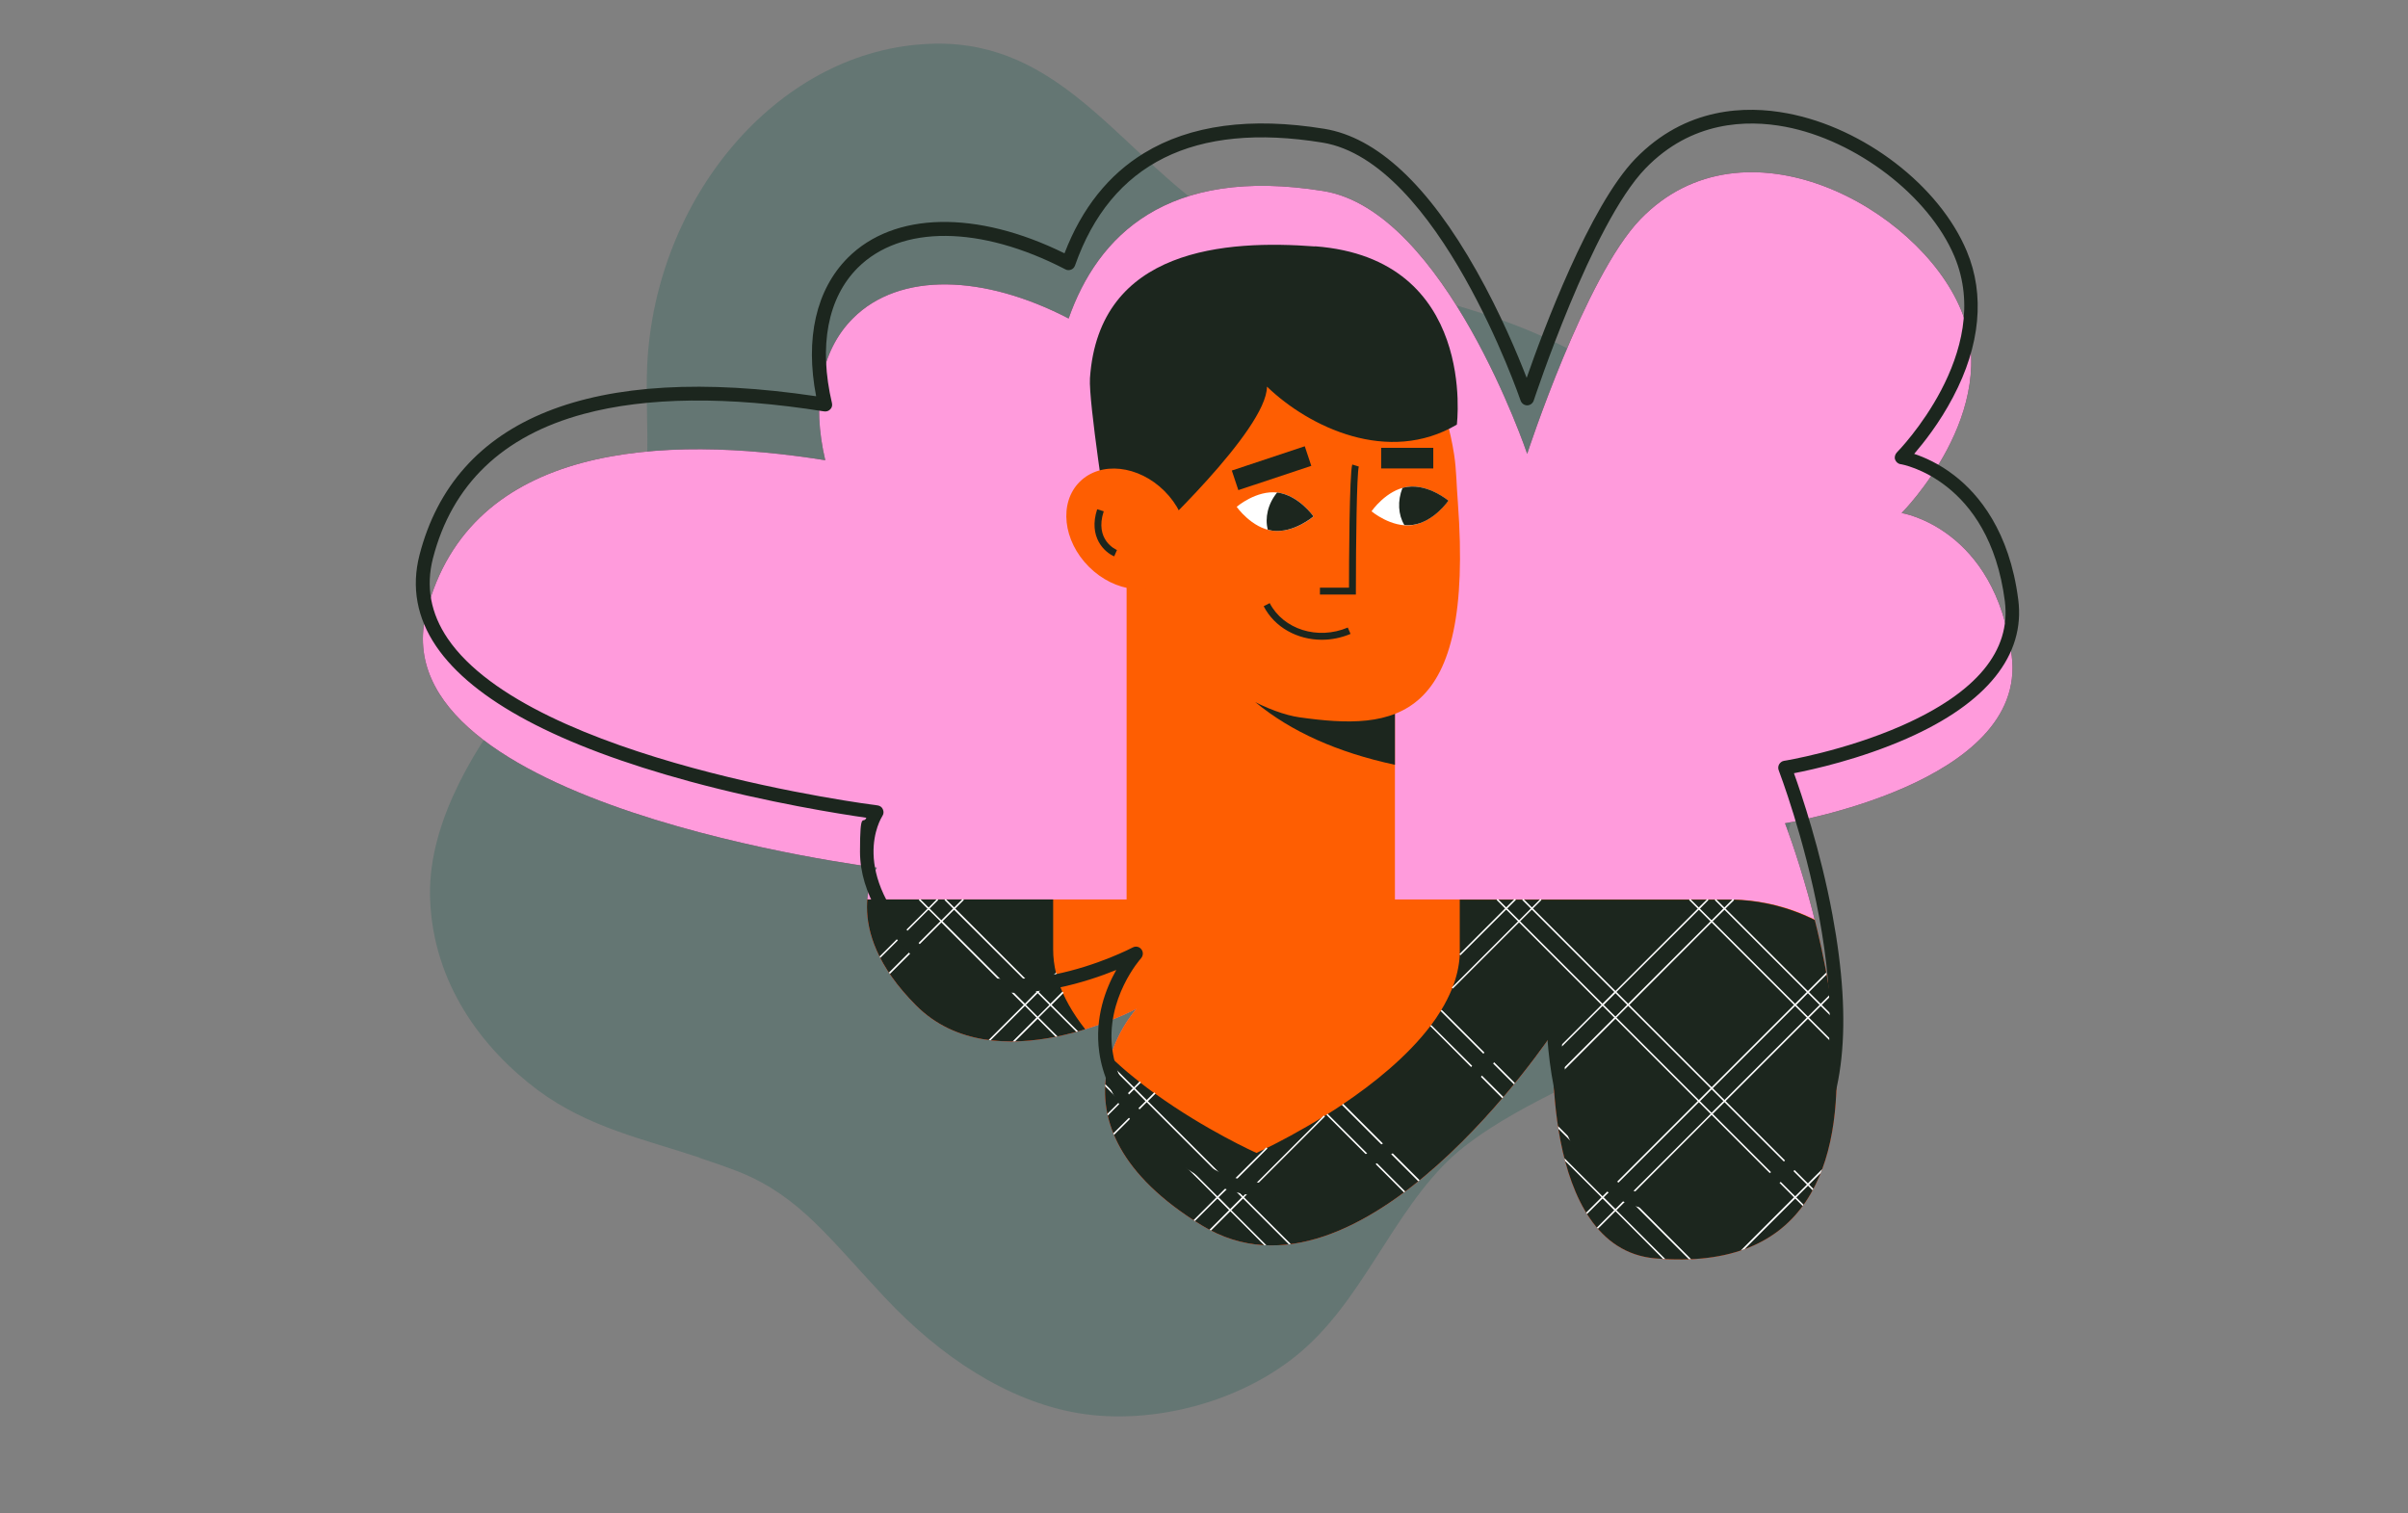
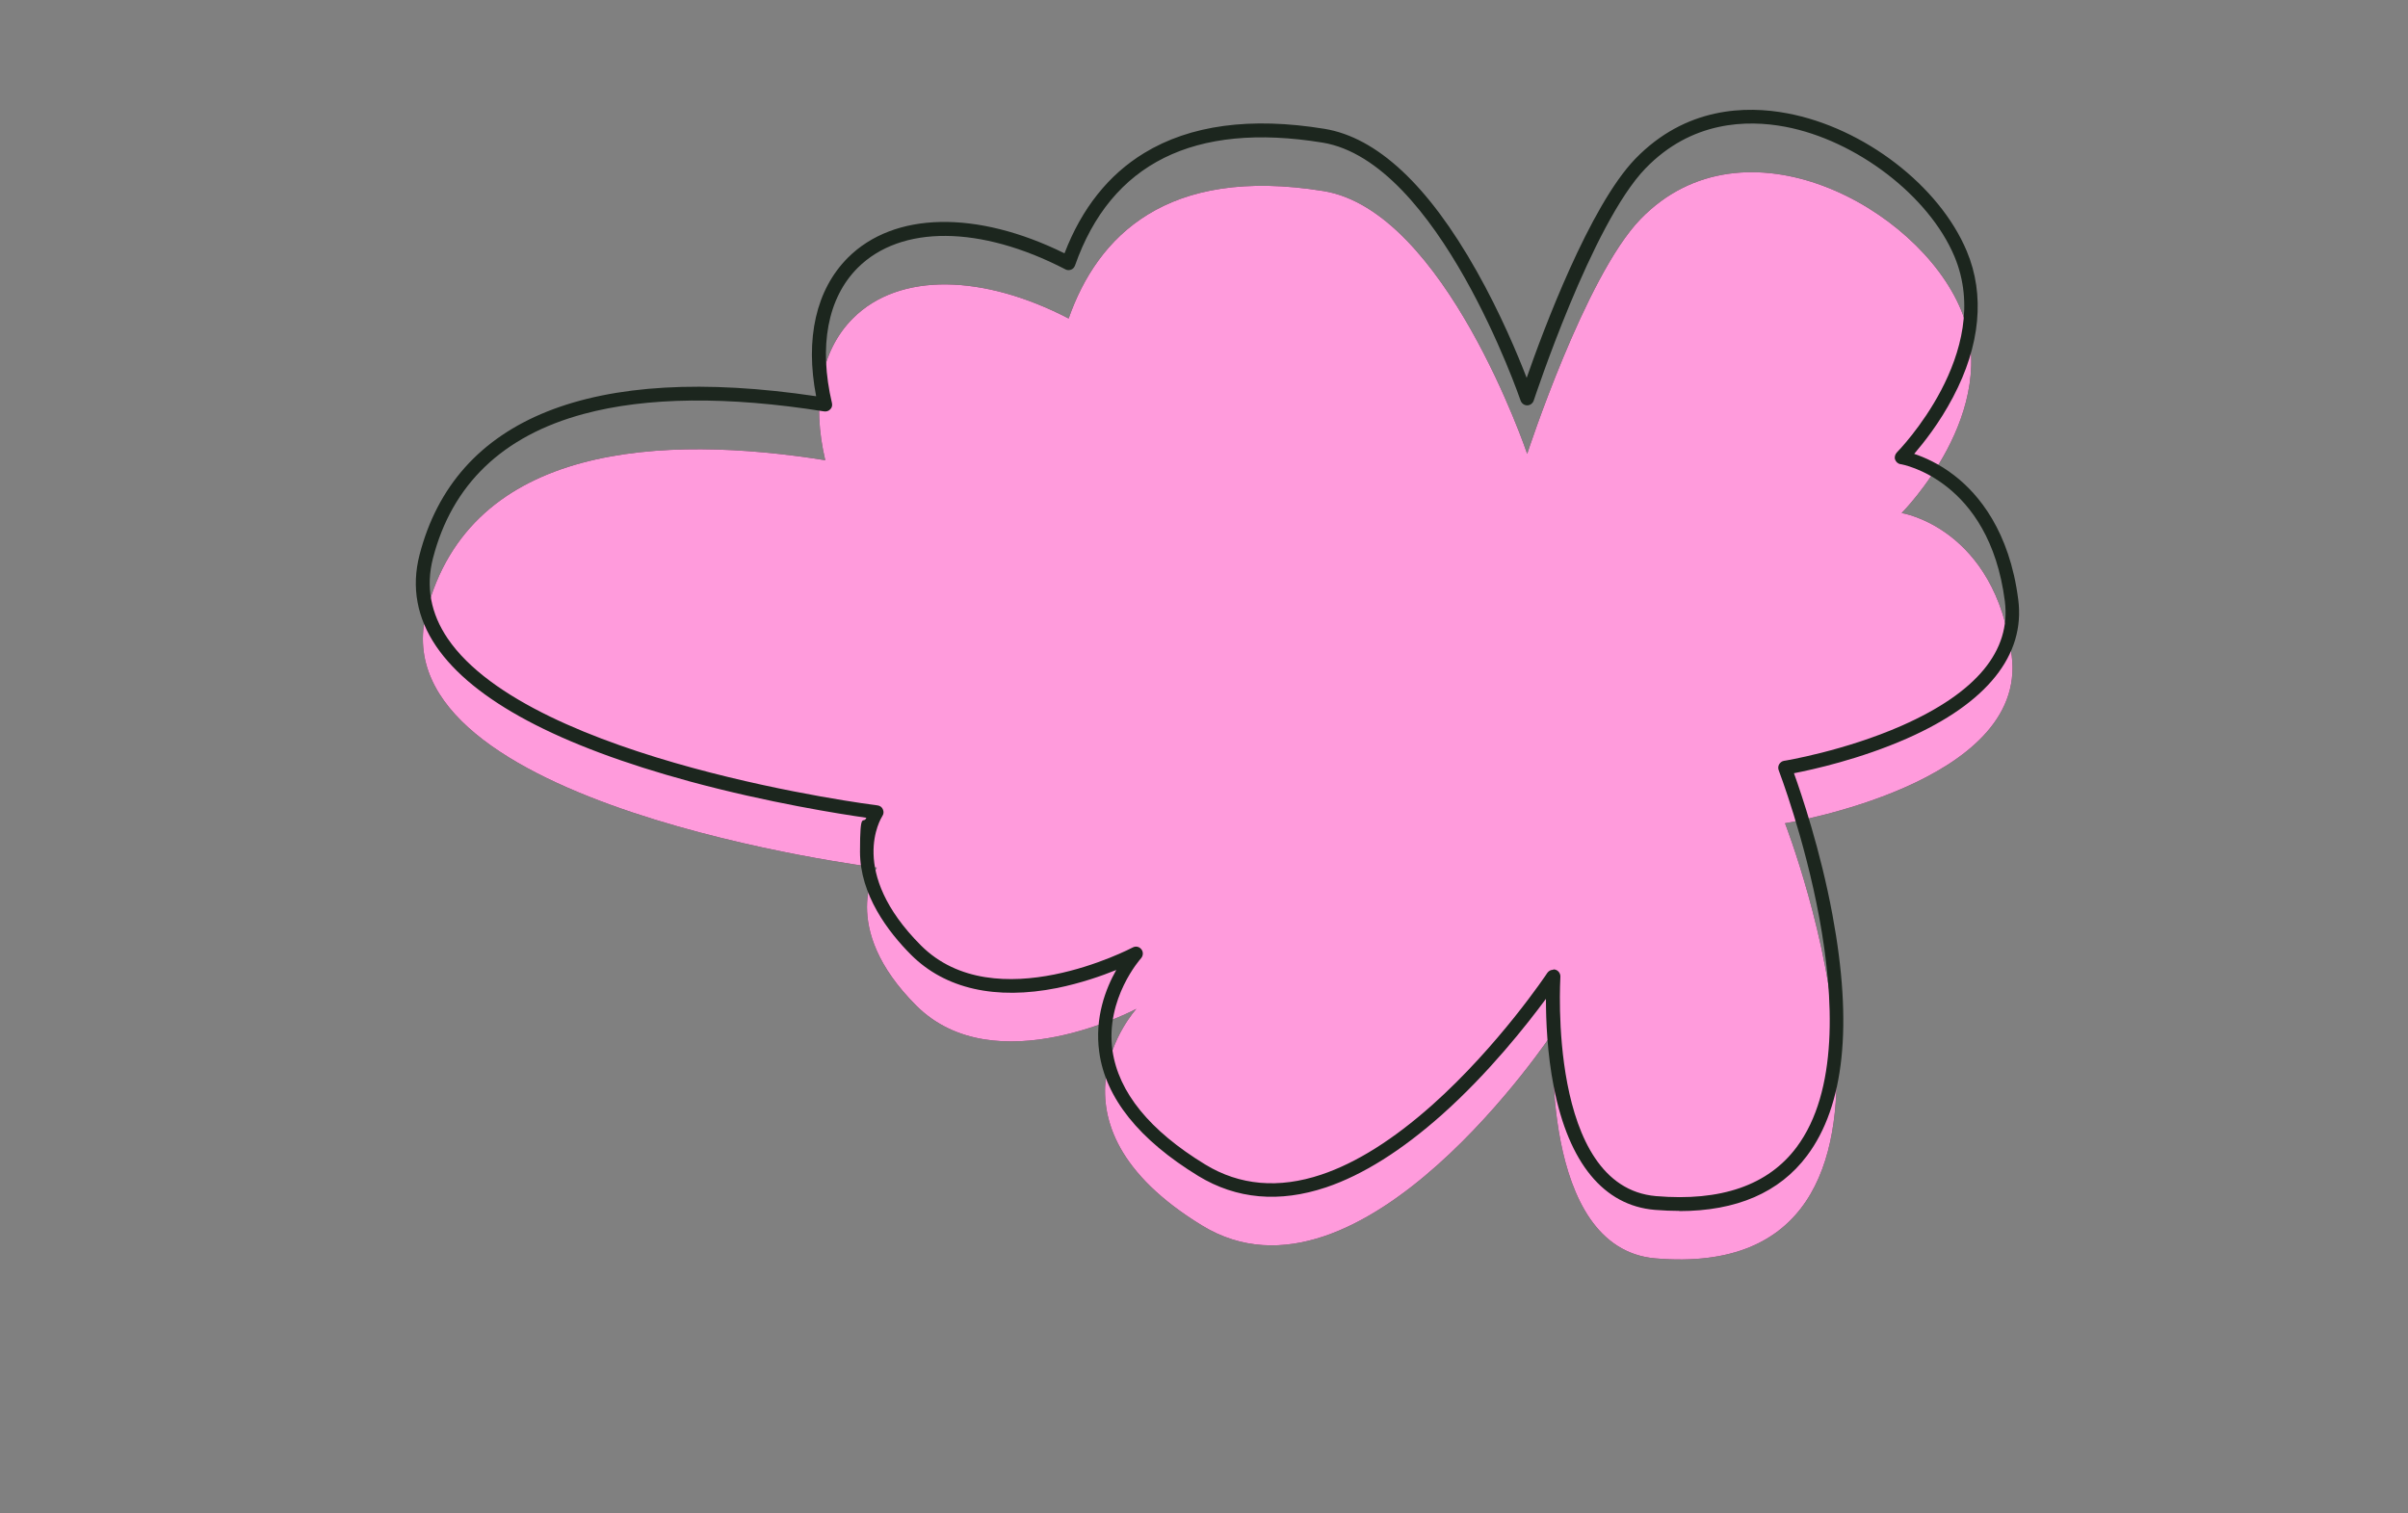
<svg xmlns="http://www.w3.org/2000/svg" id="Layer_1" version="1.1" viewBox="0 0 1400 880">
  <rect x="0" y="0" width="1400" height="880" fill="#808080" stroke="none" />
  <defs>
    <style>
      .st0 {
        fill: #486d66;
        opacity: .5;
      }

      .st1 {
        fill: #ff9bdc;
      }

      .st2 {
        fill: #fff;
      }

      .st3 {
        fill: #1c261e;
      }

      .st4 {
        fill: #fe5e02;
      }

      .st5 {
        clip-path: url(#clippath);
      }
    </style>
    <clipPath id="clippath">
-       <path class="st1" d="M1169.6,381.4c-9.5-74.5-64-83.1-64-83.1,0,0,59.2-59.2,34.4-118.4-24.8-59.2-126-114.6-186.2-52.5-32.2,33.2-65.9,136.5-65.9,136.5,0,0-47.7-141.3-118.4-152.8-91.3-14.8-131.4,26.3-148.2,74.1-49.1-25.5-98.2-27.3-125.4-.1-19.2,19.2-23.9,49.2-16.1,82.5-93.6-14.9-206.4-10.4-231.9,88.4-29,112.6,261.9,148.5,261.9,148.5,0,0-22.9,34.4,22.9,80.2,45.8,45.8,128,1.9,128,1.9,0,0-60.2,65.9,38.2,126,92.4,56.5,204.3-112.7,204.3-112.7,0,0-8.7,126,59.2,131.8,179.5,15.3,75.4-253,75.4-253,0,0,141.3-22.9,131.8-97.4Z" />
-     </clipPath>
+       </clipPath>
  </defs>
-   <path class="st0" d="M406.6,673.2c7.8,2.6,16,5.4,24.1,8.6,34.3,14.2,51,37.7,83.6,72.5,32.6,34.8,71.6,60.3,112.1,67.3,43.2,7.5,98.6-6.3,134-39.2,35.9-33.2,53.5-86.3,90.8-115.6,37.3-29,81.2-41.1,118.1-70.2,65.5-51.8,92.5-151.6,72.6-232.4-19.8-80.6-79.8-141-150.2-170.8-63.2-27-136.2-31.7-191.9-72.6-53.8-39.4-88.4-100.4-163.1-95.1-85.8,5.6-155.6,89.8-160.4,186.3-1.8,39,6.1,72.2-13.9,109.6-17.4,32.2-44,57.3-65.4,86.1-24.2,32.2-48.8,74.1-46.9,115.8,2,48.3,29.8,85.8,62.6,110.4,29.4,21.8,62,28.5,93.9,39.2h0v.3s0-.3,0-.3h0Z" />
+   <path class="st0" d="M406.6,673.2h0v.3s0-.3,0-.3h0Z" />
  <g>
    <path class="st3" d="M1169.6,381.4c-9.5-74.5-64-83.1-64-83.1,0,0,59.2-59.2,34.4-118.4-24.8-59.2-126-114.6-186.2-52.5-32.2,33.2-65.9,136.5-65.9,136.5,0,0-47.7-141.3-118.4-152.8-91.3-14.8-131.4,26.3-148.2,74.1-49.1-25.5-98.2-27.3-125.4-.1-19.2,19.2-23.9,49.2-16.1,82.5-93.6-14.9-206.4-10.4-231.9,88.4-29,112.6,261.9,148.5,261.9,148.5,0,0-22.9,34.4,22.9,80.2,45.8,45.8,128,1.9,128,1.9,0,0-60.2,65.9,38.2,126,92.4,56.5,204.3-112.7,204.3-112.7,0,0-8.7,126,59.2,131.8,179.5,15.3,75.4-253,75.4-253,0,0,141.3-22.9,131.8-97.4Z" />
    <g>
      <path class="st1" d="M1169.6,381.4c-9.5-74.5-64-83.1-64-83.1,0,0,59.2-59.2,34.4-118.4-24.8-59.2-126-114.6-186.2-52.5-32.2,33.2-65.9,136.5-65.9,136.5,0,0-47.7-141.3-118.4-152.8-91.3-14.8-131.4,26.3-148.2,74.1-49.1-25.5-98.2-27.3-125.4-.1-19.2,19.2-23.9,49.2-16.1,82.5-93.6-14.9-206.4-10.4-231.9,88.4-29,112.6,261.9,148.5,261.9,148.5,0,0-22.9,34.4,22.9,80.2,45.8,45.8,128,1.9,128,1.9,0,0-60.2,65.9,38.2,126,92.4,56.5,204.3-112.7,204.3-112.7,0,0-8.7,126,59.2,131.8,179.5,15.3,75.4-253,75.4-253,0,0,141.3-22.9,131.8-97.4Z" />
      <g class="st5">
        <g>
          <g id="character">
            <rect class="st4" x="655" y="330.6" width="156" height="215.8" />
            <path class="st3" d="M811,346.9v97.8c-33.4-7.2-60.4-19.3-81-36.3l81-61.5Z" />
            <path class="st4" d="M847.6,292.2c9.5,128.5-36.6,132.7-92.1,124.9-33.3-4.7-107-53.3-107-124.9s9.6-136.9,107-129.6c43.9,3.3,80.9,43.5,89.9,101.6,1.4,9,1.4,18.4,2.2,28Z" />
            <path class="st4" d="M612.5,523h-151.5c-62.2,0-112.6,50.4-112.6,112.6v182h769.2v-182c0-62.2-50.4-112.6-112.6-112.6h-392.5Z" />
            <path class="st3" d="M1117.5,635.6v182H348.3v-182c0-4.6.3-9.2.8-13.7.8-6.5,2.1-12.7,3.9-18.8,2.8-9.3,6.7-18,11.6-26.1,1.9-3.1,3.8-6,6-8.9,14.1-18.8,33.9-33.1,56.9-40.2.3,0,.5-.2.8-.2,3.6-1.1,7.3-2,11.1-2.7,2.5-.5,5.1-.9,7.7-1.2,4.5-.5,9-.8,13.7-.8h151.5v29.1c0,4.7.6,9.3,1.7,13.9.9,3.7,2.2,7.4,3.8,11.1,8.6,19.6,26.2,37.5,44.9,52.2,2.8,2.2,5.6,4.3,8.5,6.4,0,0,.1,0,.2.1,29.6,21.4,59.1,34.6,59.1,34.6,0,0,2.1-1,5.9-2.8,6.9-3.4,19.3-9.8,33.5-18.6.5-.3,1-.6,1.5-.9,3-1.8,6-3.8,9-5.8,18.3-12.3,37.8-28,51.3-45.8,2.2-2.9,4.2-5.8,6-8.8,2.6-4.2,4.8-8.6,6.6-13,2.5-6.3,4-12.7,4.4-19.3,0-1.1,0-2.1,0-3.2v-29.1h156c1,0,2,0,2.9,0,26.7.7,51.2,10.7,70.2,26.9,2.7,2.3,5.2,4.7,7.7,7.2,17,17.5,28.3,40.4,31.1,65.9.5,4.1.7,8.3.7,12.5Z" />
            <g>
              <g>
-                 <polygon class="st2" points="923 817.6 931.7 808.9 932.4 808.2 939.2 801.4 939.8 800.8 987.7 752.9 988.4 752.2 995.1 745.4 995.8 744.8 1043.7 696.9 1044.4 696.2 1051.1 689.5 1051.8 688.8 1099.7 640.9 1100.3 640.3 1107.1 633.5 1107.8 632.8 1117.2 623.4 1116.5 622.8 1107.1 632.2 1106.4 632.8 1099.7 639.6 1099.3 639.9 1099 640.3 1051.1 688.1 1050.8 688.5 1050.5 688.8 1043.7 695.6 1043.4 695.9 1043 696.2 995.1 744.1 994.8 744.4 994.5 744.8 987.7 751.6 987.4 751.9 987 752.2 939.2 800.1 938.8 800.4 938.5 800.8 931.7 807.5 931.1 808.2 922 817.2 922.4 817.6 923 817.6" />
                <polygon class="st2" points="1078.3 550.3 1051.8 576.8 1051.5 577.2 1051.1 577.5 1044.4 584.3 1044 584.6 1043.7 584.9 995.8 632.8 995.5 633.1 995.1 633.5 988.4 640.3 988 640.6 987.7 640.9 939.8 688.8 939.5 689.1 939.2 689.5 932.4 696.2 932.1 696.6 931.7 696.9 883.8 744.8 883.2 745.4 876.4 752.2 876.1 752.5 875.7 752.9 827.9 800.8 827.5 801.1 827.2 801.4 819.8 808.9 811.1 817.6 810.4 817.6 810.1 817.2 819.1 808.2 826.5 800.8 827.2 800.1 875.1 752.2 875.7 751.6 882.5 744.8 883.2 744.1 931.1 696.2 931.7 695.6 938.5 688.8 939.2 688.1 987 640.3 994.5 632.8 995.1 632.2 1043 584.3 1043.7 583.6 1050.5 576.8 1077.7 549.6 1078.3 550.3" />
                <polygon class="st2" points="699.1 817.6 707.8 808.9 708.5 808.2 715.2 801.4 715.9 800.8 763.8 752.9 764.5 752.2 771.2 745.4 771.9 744.8 819.8 696.9 820.4 696.2 827.2 689.5 827.9 688.8 875.8 640.9 876.4 640.3 883.2 633.5 883.8 632.8 931.7 584.9 932.4 584.3 939.2 577.5 939.8 576.8 987.7 529 988.4 528.3 993.3 523.3 992.7 522.7 987.7 527.6 987.1 528.3 939.2 576.2 938.5 576.8 931.7 583.6 931.1 584.3 883.2 632.2 882.5 632.8 875.8 639.6 875.1 640.3 827.2 688.1 826.5 688.8 819.8 695.6 819.1 696.2 771.2 744.1 770.6 744.8 763.8 751.6 763.1 752.2 715.2 800.1 714.6 800.8 707.8 807.5 707.2 808.2 698.1 817.2 698.4 817.6 699.1 817.6" />
                <polygon class="st2" points="736.9 667.8 715.9 688.8 715.6 689.1 715.3 689.5 708.5 696.2 708.1 696.6 707.8 696.9 659.9 744.8 659.3 745.4 652.5 752.2 652.2 752.5 651.8 752.9 604 800.8 603.3 801.4 596.5 808.2 595.9 808.9 587.1 817.6 586.5 817.6 586.2 817.2 595.2 808.2 595.9 807.5 602.6 800.8 603.3 800.1 651.2 752.2 651.8 751.6 658.6 744.8 707.8 695.6 714.6 688.8 715.2 688.1 736.2 667.2 736.9 667.8" />
                <rect class="st2" x="842.2" y="538.6" width="45.6" height=".9" transform="translate(-127.9 769.5) rotate(-45)" />
                <polygon class="st2" points="1035 817.6 1043.7 808.9 1044.4 808.2 1051.1 801.4 1051.8 800.8 1099.7 752.9 1100.3 752.2 1107.1 745.4 1107.8 744.8 1117.8 734.7 1117.2 734 1107.1 744.1 1106.4 744.8 1099.7 751.6 1099.3 751.9 1099 752.2 1051.1 800.1 1050.8 800.4 1050.5 800.8 1043.7 807.5 1043 808.2 1034 817.2 1034.3 817.6 1035 817.6" />
                <polygon class="st2" points="475.2 817.6 483.9 808.9 484.6 808.2 491.3 801.4 491.7 801.1 492 800.8 539.9 752.9 540.2 752.5 540.5 752.2 547.3 745.4 548 744.8 595.9 696.9 596.2 696.6 596.5 696.2 603.3 689.5 603.6 689.1 604 688.8 651.8 640.9 652.2 640.6 652.5 640.3 659.3 633.5 659.9 632.8 663.3 629.5 662.6 628.8 659.3 632.2 658.6 632.8 651.8 639.6 651.2 640.3 603.3 688.1 602.6 688.8 595.9 695.6 595.2 696.2 547.3 744.1 546.6 744.8 539.9 751.5 539.2 752.2 491.3 800.1 490.7 800.8 483.9 807.5 483.2 808.2 474.2 817.2 474.5 817.6 475.2 817.6" />
                <polygon class="st2" points="363.2 817.6 371.9 808.9 372.6 808.2 379.4 801.4 379.7 801.1 380 800.8 427.9 752.9 428.3 752.5 428.6 752.2 435.4 745.4 435.7 745.1 436 744.8 483.9 696.9 484.2 696.6 484.6 696.2 491.3 689.5 492 688.8 539.9 640.9 540.2 640.6 540.5 640.3 547.3 633.5 547.6 633.2 548 632.8 595.9 584.9 596.2 584.6 596.5 584.3 603.3 577.5 603.9 576.8 614.5 566.2 613.9 565.6 603.3 576.2 602.6 576.8 595.9 583.6 595.2 584.3 547.3 632.2 546.6 632.8 539.9 639.6 539.2 640.3 491.3 688.1 490.7 688.8 483.9 695.6 483.2 696.2 435.4 744.1 434.7 744.8 427.9 751.5 427.3 752.2 379.4 800.1 378.7 800.7 371.9 807.5 371.3 808.2 362.2 817.2 362.6 817.6 363.2 817.6" />
                <polygon class="st2" points="348.7 720.2 348 719.5 371.6 695.9 379.1 688.5 491 576.5 539.6 528 544.8 522.7 545.5 523.3 540.2 528.6 484.2 584.6 379.7 689.1 372.3 696.6 348.7 720.2" />
                <rect class="st2" x="337.5" y="565" width="106.6" height=".9" transform="translate(-285.4 441.9) rotate(-45)" />
                <polygon class="st2" points="493.6 817.2 493.3 817.6 492.6 817.6 491.3 816.3 490.7 815.6 483.9 808.9 483.2 808.2 435.4 760.3 434.7 759.6 427.9 752.9 427.3 752.2 379.4 704.3 378.7 703.7 372 696.9 371.3 696.2 348.3 673.3 348.3 672.6 348.7 672.3 372 695.6 372.6 696.2 379.4 703 380 703.7 427.9 751.5 428.6 752.2 483.9 807.5 484.6 808.2 491.3 815 492 815.6 493.6 817.2" />
-                 <polygon class="st2" points="605.6 817.2 605.2 817.6 604.6 817.6 603.3 816.3 602.6 815.6 595.9 808.9 595.2 808.2 547.3 760.3 546.7 759.6 539.9 752.9 539.2 752.2 483.2 696.2 435.4 648.3 434.7 647.7 427.9 640.9 427.3 640.3 379.4 592.4 378.7 591.7 371.9 584.9 371.3 584.3 364.4 577.4 365.1 576.7 379.7 591.4 380 591.7 427.9 639.6 435.7 647.4 436 647.7 483.9 695.6 484.2 695.9 484.6 696.2 491.3 703 491.7 703.3 492 703.7 539.9 751.5 540.2 751.9 540.5 752.2 547.3 759 547.6 759.3 548 759.6 595.9 807.5 596.2 807.9 596.5 808.2 603.3 815 604 815.6 605.6 817.2" />
                <polygon class="st2" points="717.5 817.2 717.2 817.6 716.5 817.6 715.3 816.3 714.6 815.6 707.8 808.9 707.2 808.2 595.9 696.9 595.2 696.2 547.3 648.4 546.7 647.7 491.3 592.4 490.7 591.7 483.9 584.9 483.2 584.3 427.3 528.3 428 527.7 483.9 583.6 484.6 584.3 491.3 591.1 492 591.7 547.3 647 548 647.7 595.9 695.6 596.5 696.2 707.8 807.5 708.5 808.2 715.3 815 715.9 815.6 717.5 817.2" />
-                 <polygon class="st2" points="829.5 817.2 829.1 817.6 828.5 817.6 827.2 816.3 826.5 815.6 819.8 808.9 771.2 760.3 770.6 759.7 763.8 752.9 763.1 752.2 715.3 704.3 714.6 703.7 707.8 696.9 707.2 696.2 659.3 648.4 658.6 647.7 651.8 640.9 651.2 640.3 603.3 592.4 602.6 591.7 595.9 584.9 595.2 584.3 547.3 536.4 546.7 535.7 539.9 529 539.2 528.3 534.2 523.3 534.9 522.7 540.5 528.3 547.3 535.1 548 535.7 595.9 583.6 596.5 584.3 603.3 591.1 603.9 591.7 651.8 639.6 652.5 640.3 659.3 647 659.9 647.7 707.8 695.6 708.5 696.2 715.2 703 715.9 703.7 763.8 751.6 764.5 752.2 771.2 759 771.9 759.7 827.2 815 827.9 815.6 829.5 817.2" />
                <polygon class="st2" points="348.3 785.2 371.3 808.2 371.9 808.9 378.7 815.6 379.4 816.3 380.7 817.6 381.3 817.6 381.6 817.2 380 815.6 379.4 815 372.6 808.2 371.9 807.5 348.7 784.2 348.3 784.6 348.3 785.2" />
                <polygon class="st2" points="941.4 817.2 941.1 817.6 940.4 817.6 939.2 816.3 938.5 815.6 931.7 808.9 931.1 808.2 819.1 696.2 771.2 648.3 771.8 647.6 819.8 695.6 820.4 696.2 827.2 703 827.9 703.7 875.7 751.6 876.4 752.2 883.2 759 883.8 759.6 931.7 807.5 932.4 808.2 939.2 815 939.8 815.6 941.4 817.2" />
                <polygon class="st2" points="1053.1 817.6 1053.4 817.2 1051.8 815.6 1051.1 815 1044.4 808.2 1043.7 807.5 995.8 759.6 995.1 759 988.4 752.2 987.7 751.6 939.8 703.7 939.2 703 932.4 696.2 931.7 695.6 883.8 647.7 883.2 647 876.4 640.3 875.8 639.6 832.1 596 831.5 596.6 875.1 640.3 875.8 640.9 882.5 647.7 883.2 648.4 931.1 696.2 931.7 696.9 938.5 703.7 939.2 704.3 987 752.2 987.7 752.9 994.5 759.6 995.1 760.3 1043 808.2 1043.7 808.9 1050.5 815.6 1051.1 816.3 1052.4 817.6 1053.1 817.6" />
                <rect class="st2" x="993.5" y="471.8" width=".9" height="349.4" transform="translate(-166 892.2) rotate(-45)" />
                <rect class="st2" x="1049.5" y="495" width=".9" height="191.1" transform="translate(-110.1 915.4) rotate(-45)" />
              </g>
              <g>
                <polygon class="st2" points="937.9 817.6 939.2 816.3 939.8 815.6 946.6 808.9 946.9 808.5 947.3 808.2 995.1 760.3 995.5 760 995.8 759.6 1002.6 752.9 1002.9 752.5 1003.2 752.2 1051.1 704.3 1051.5 704 1051.8 703.7 1058.6 696.9 1058.9 696.6 1059.2 696.2 1107.1 648.3 1107.4 648 1107.8 647.7 1114.5 640.9 1114.9 640.6 1115.2 640.3 1117.8 637.6 1117.2 636.9 1114.5 639.6 1113.9 640.3 1107.1 647 1106.4 647.7 1058.6 695.6 1057.9 696.2 1051.1 703 1050.5 703.7 1002.6 751.6 1001.9 752.2 995.1 759 994.5 759.6 946.6 807.5 945.9 808.2 939.2 815 938.5 815.6 936.9 817.2 937.2 817.6 937.9 817.6" />
                <polygon class="st2" points="825.9 817.6 827.2 816.3 827.9 815.6 834.6 808.9 835 808.5 835.3 808.2 883.2 760.3 883.5 760 883.8 759.6 890.6 752.9 891 752.5 891.3 752.2 939.2 704.3 939.5 704 939.8 703.7 946.6 696.9 946.9 696.6 947.3 696.2 995.1 648.3 995.5 648 995.8 647.7 1002.6 640.9 1002.9 640.6 1003.2 640.3 1051.1 592.4 1051.5 592 1051.8 591.7 1058.6 584.9 1058.9 584.6 1059.2 584.3 1086 557.5 1085.3 556.8 1058.6 583.6 1058.2 583.9 1057.9 584.3 1051.1 591.1 1050.8 591.4 1050.5 591.7 1002.6 639.6 1002.3 639.9 1001.9 640.3 995.1 647 994.8 647.4 994.5 647.7 946.6 695.6 946.3 695.9 945.9 696.2 939.2 703 938.8 703.3 938.5 703.7 890.6 751.6 890.3 751.9 890 752.2 883.2 759 882.9 759.3 882.5 759.6 834.6 807.5 834.3 807.9 834 808.2 827.2 815 826.9 815.3 826.5 815.6 824.9 817.2 825.3 817.6 825.9 817.6" />
                <polygon class="st2" points="714 817.6 715.3 816.3 715.9 815.6 722.7 808.9 723.3 808.2 771.2 760.3 771.9 759.7 778.7 752.9 779.3 752.2 827.2 704.3 827.9 703.7 834.6 696.9 835.3 696.2 883.2 648.4 883.8 647.7 890.6 640.9 891.3 640.3 939.2 592.4 939.8 591.7 946.6 584.9 947.3 584.3 995.1 536.4 995.8 535.7 1002.6 529 1003.2 528.3 1008.2 523.4 1007.5 522.7 1002.6 527.6 1001.9 528.3 995.1 535.1 994.5 535.7 946.6 583.6 945.9 584.3 939.2 591.1 938.5 591.7 890.6 639.6 890 640.3 883.2 647 882.5 647.7 834.6 695.6 834 696.2 827.2 703 826.5 703.7 778.7 751.6 778 752.2 771.2 759 770.6 759.7 722.7 807.5 722 808.2 715.3 815 714.6 815.6 713 817.2 713.3 817.6 714 817.6" />
-                 <polygon class="st2" points="844.7 574.8 844.1 574.2 882.9 535.4 895.6 522.7 896.2 523.3 844.7 574.8" />
                <polygon class="st2" points="770.3 649.2 723.3 696.2 723 696.6 722.7 696.9 715.9 703.7 715.3 704.3 667.4 752.2 666.7 752.9 659.9 759.6 659.6 760 659.3 760.3 611.4 808.2 602 817.6 601.4 817.6 601 817.2 602.6 815.6 603.3 815 610.1 808.2 610.7 807.5 659.3 759 666 752.2 666.7 751.6 722 696.2 722.7 695.6 769.7 648.6 770.3 649.2" />
                <polygon class="st2" points="1049.8 817.6 1051.1 816.3 1051.8 815.6 1058.6 808.8 1058.9 808.5 1059.2 808.2 1107.1 760.3 1107.4 760 1107.8 759.6 1114.5 752.9 1114.9 752.5 1115.2 752.2 1117.8 749.6 1117.2 748.9 1114.5 751.6 1113.9 752.2 1107.1 759 1106.4 759.6 1058.6 807.5 1057.9 808.2 1051.1 815 1050.5 815.6 1048.9 817.2 1049.2 817.6 1049.8 817.6" />
                <polygon class="st2" points="671.8 635.9 667.4 640.3 666.7 640.9 659.9 647.7 610.7 696.9 604 703.7 603.3 704.3 555.4 752.2 554.7 752.9 548 759.6 547.3 760.3 499.4 808.2 498.8 808.8 491.3 816.3 490.1 817.6 489.4 817.6 489.1 817.2 490.7 815.6 491 815.3 491.3 815 498.1 808.2 498.4 807.9 610.7 695.6 658.6 647.7 658.9 647.4 659.3 647 666 640.3 666.7 639.6 671.1 635.2 671.8 635.9" />
                <polygon class="st2" points="618.4 577.3 611.4 584.3 610.7 584.9 603.9 591.7 603.3 592.4 554.7 640.9 548 647.7 547.3 648.4 499.4 696.2 498.8 696.9 492 703.7 491.3 704.3 443.5 752.2 442.8 752.9 435.4 760.3 387.5 808.2 386.8 808.8 380 815.6 379.4 816.3 378.1 817.6 377.4 817.6 377.1 817.2 378.7 815.6 379.1 815.3 379.4 815 386.2 808.2 386.5 807.9 386.8 807.5 434.7 759.6 435 759.3 435.4 759 442.1 752.2 442.5 751.9 442.8 751.5 490.7 703.7 491.3 703 498.1 696.2 498.8 695.6 547.3 647 554.1 640.3 554.4 639.9 554.7 639.6 602.6 591.7 603 591.4 603.3 591.1 610.1 584.3 610.7 583.6 617.7 576.6 618.4 577.3" />
                <polygon class="st2" points="348.7 735 348 734.4 379.1 703.3 386.5 695.9 442.5 639.9 491 591.4 498.4 583.9 547 535.4 559.7 522.7 560.4 523.3 348.7 735" />
                <polygon class="st2" points="349.5 622.3 348.8 621.6 435 535.4 446.9 523.5 447.6 524.2 435.7 536.1 349.5 622.3" />
                <polygon class="st2" points="508.5 817.2 508.1 817.6 507.5 817.6 498.8 808.8 498.1 808.2 491.3 801.4 490.7 800.8 442.8 752.9 442.1 752.2 435.4 745.4 434.7 744.8 386.8 696.9 386.2 696.2 379.4 689.5 378.7 688.8 348.3 658.4 348.3 657.7 348.7 657.4 379.4 688.1 380 688.8 386.8 695.6 387.5 696.2 435.4 744.1 436 744.8 442.8 751.5 443.5 752.2 491.3 800.1 492 800.8 498.8 807.5 499.4 808.2 508.5 817.2" />
                <polygon class="st2" points="620.4 817.2 620.1 817.6 619.4 817.6 610.7 808.9 610.1 808.2 603.3 801.4 602.6 800.8 554.7 752.9 554.1 752.2 547.3 745.4 546.6 744.8 498.8 696.9 498.1 696.2 491.3 689.5 490.7 688.8 442.8 640.9 442.1 640.3 434.7 632.8 386.8 584.9 386.2 584.3 379.4 577.5 378.7 576.8 370.4 568.5 371.1 567.9 379.4 576.2 380 576.8 386.8 583.6 387.1 583.9 387.5 584.3 435.4 632.2 436 632.8 442.8 639.6 443.1 639.9 443.4 640.3 492 688.8 498.8 695.6 499.1 695.9 499.4 696.2 547.3 744.1 547.6 744.4 548 744.8 554.7 751.6 555.1 751.9 555.4 752.2 603.3 800.1 603.6 800.4 610.7 807.5 611.4 808.2 620.4 817.2" />
                <polygon class="st2" points="732 817.6 732.4 817.2 723.3 808.2 722.7 807.5 715.9 800.8 715.2 800.1 667.4 752.2 666.7 751.6 659.9 744.8 659.3 744.1 611.4 696.2 610.7 695.6 604 688.8 603.3 688.1 555.4 640.3 554.7 639.6 548 632.8 547.3 632.2 499.4 584.3 498.8 583.6 492 576.9 491.3 576.2 443.4 528.3 442.8 527.6 439.9 524.7 439.2 525.4 442.1 528.3 442.8 529 490.7 576.9 491.3 577.5 498.1 584.3 498.8 584.9 546.6 632.8 547.3 633.5 554.1 640.3 554.7 640.9 602.6 688.8 603.3 689.5 610.1 696.2 610.7 696.9 658.6 744.8 659.3 745.4 666 752.2 666.7 752.9 714.6 800.8 715.2 801.4 722 808.2 722.7 808.9 731.4 817.6 732 817.6" />
                <polygon class="st2" points="844 817.6 844.3 817.2 835.3 808.2 834.6 807.5 827.9 800.8 827.2 800.1 779.3 752.2 778.7 751.6 771.9 744.8 771.2 744.1 723.3 696.2 722.7 695.6 715.9 688.8 715.2 688.1 667.4 640.3 666.7 639.6 659.9 632.8 659.3 632.2 611.4 584.3 610.7 583.6 603.9 576.8 603.3 576.2 555.4 528.3 554.7 527.6 549.8 522.7 549.1 523.3 554.1 528.3 554.7 529 602.6 576.8 603.3 577.5 610.1 584.3 610.7 584.9 658.6 632.8 659.3 633.5 666 640.3 666.7 640.9 714.6 688.8 715.3 689.5 722 696.2 722.7 696.9 770.6 744.8 771.2 745.4 778 752.2 778.7 752.9 826.5 800.8 827.2 801.4 834 808.2 834.6 808.9 843.3 817.6 844 817.6" />
                <polygon class="st2" points="348.3 770.4 378.7 800.7 379.4 801.4 386.2 808.2 386.8 808.8 395.5 817.6 396.2 817.6 396.5 817.2 387.5 808.2 386.8 807.5 380 800.8 379.4 800.1 348.7 769.4 348.3 769.7 348.3 770.4" />
                <polygon class="st2" points="956 817.6 956.3 817.2 947.3 808.2 946.6 807.5 939.8 800.8 939.2 800.1 891.3 752.2 890.6 751.6 883.8 744.8 883.2 744.1 835.3 696.2 834.6 695.6 827.9 688.8 827.2 688.1 780.9 641.8 780.2 642.5 826.5 688.8 827.2 689.5 834 696.2 834.6 696.9 882.5 744.8 883.2 745.4 890 752.2 890.6 752.9 938.5 800.8 939.2 801.4 945.9 808.2 946.6 808.9 955.3 817.6 956 817.6" />
                <polygon class="st2" points="1067.9 817.6 1068.3 817.2 1059.2 808.2 1058.6 807.5 1051.8 800.8 1051.1 800.1 1003.2 752.2 1002.6 751.6 995.8 744.8 995.1 744.1 947.3 696.2 946.6 695.6 939.8 688.8 939.2 688.1 891.3 640.3 890.6 639.6 883.8 632.8 883.2 632.2 838.2 587.2 837.5 587.8 882.5 632.8 883.2 633.5 890 640.3 890.6 640.9 938.5 688.8 939.2 689.5 945.9 696.2 946.6 696.9 994.5 744.8 995.1 745.4 1001.9 752.2 1002.6 752.9 1050.5 800.8 1051.1 801.4 1057.9 808.2 1058.6 808.8 1067.3 817.6 1067.9 817.6" />
                <rect class="st2" x="1001" y="474.9" width=".9" height="328.4" transform="translate(-158.6 895.3) rotate(-45)" />
                <rect class="st2" x="1056.9" y="498.1" width=".9" height="170" transform="translate(-102.6 918.5) rotate(-45)" />
              </g>
            </g>
          </g>
          <path class="st3" d="M764.6,143.3c-51.6-3.9-125.7.8-130.9,76.6-.9,13.5,10.2,84.4,10.2,84.4l23.4,10.1s69.3-64.4,69.3-89.6c24.6,23.7,70.6,45.6,110.4,22.1,0,0,12.2-96.6-82.5-103.7Z" />
          <g>
            <ellipse class="st4" cx="655" cy="307.6" rx="31.1" ry="38.7" transform="translate(-25.6 553.2) rotate(-45)" />
            <path class="st3" d="M647.8,323.5c-5.7-2.4-15.2-11.3-9.9-27.4l3.8,1.2c-5.5,16.7,7.1,22.3,7.7,22.5l-1.6,3.7Z" />
          </g>
          <g id="FACE">
            <path class="st3" d="M788.3,345.7h-20.9v-4h16.9c0-12.6.2-66.2,1.9-71.6l3.8,1.2c-1.2,3.9-1.7,45.4-1.7,72.4v2Z" />
            <path class="st3" d="M768.5,372c-14.1,0-27.4-7.1-33.8-19.5l3.5-1.8c8,15.3,27.9,21.6,45.4,14.2l1.6,3.7c-5.5,2.3-11.1,3.4-16.7,3.4Z" />
            <g>
              <g>
                <path class="st2" d="M797.4,297.3s8.5-12.4,20.8-14.2c12.3-1.7,23.8,8,23.8,8,0,0-8.5,12.4-20.8,14.2-12.3,1.7-23.8-8-23.8-8Z" />
                <path class="st3" d="M842.1,291.1s-11.5-9.7-23.8-8c-1,.1-2,.4-2.9.6-3,7.6-2.5,15.7,1.1,21.6,1.6.1,3.2.1,4.9-.1,12.3-1.7,20.8-14.2,20.8-14.2Z" />
              </g>
              <g>
                <path class="st2" d="M719,294.7s11.4-9.8,23.7-8.3c12.3,1.5,21,13.9,21,13.9,0,0-11.4,9.8-23.7,8.3-12.3-1.5-21-13.9-21-13.9Z" />
                <path class="st3" d="M763.7,300.3s-8.6-12.3-21-13.9c0,0-.1,0-.2,0-5.4,6.6-7.2,14.8-5.4,21.6.9.2,1.9.4,2.8.6,12.3,1.5,23.7-8.3,23.7-8.3Z" />
              </g>
            </g>
            <rect class="st3" x="716.9" y="266.2" width="44.7" height="12" transform="translate(-48.1 247.3) rotate(-18.4)" />
            <rect class="st3" x="803" y="260.4" width="30.3" height="12" />
          </g>
        </g>
      </g>
    </g>
    <path class="st3" d="M976.6,704.1c-4.7,0-9.5-.2-14.5-.6-29.7-2.5-50-27.2-58.7-71.3-3.9-19.8-4.6-39.1-4.6-51.4-11.1,15-33.1,43-60.5,67.4-23.4,20.8-46,35-67.3,42.2-27.2,9.1-52.1,6.9-74.3-6.6-34.5-21.1-53.9-45.3-57.6-72-2.8-20.1,3.8-37,9.9-47.8-8.6,3.5-20.7,7.7-34.4,10.5-35.7,7.1-65,.5-84.8-19.2-13.6-13.6-29.8-35.1-29.8-60.1s1.9-15.4,3.7-19.7c-14.7-2.1-56.9-8.7-102.6-21.1-76.5-20.8-126.1-47.2-147.5-78.6-11.2-16.5-14.5-34.4-9.7-53.1,20.6-79.9,100.3-111.7,230.6-92.3-6.5-33.6,0-62,18.4-80.5,26.9-26.9,74.9-27.8,126-2.6,10-26.1,25.6-45.7,46.3-58.3,26.7-16.3,61.9-21.1,104.8-14.1,30.6,5,60.4,32.8,88.5,82.7,13.9,24.6,23.9,48.7,29.1,62.1,9.6-27.6,36.6-99.9,63.2-127.4,29.2-30.1,64.2-31,88.4-26.4,44.5,8.4,88.4,42.1,104.3,80.2,10.6,25.3,7.9,54.7-8,84.8-7.9,15.1-17.2,26.7-22.6,33,5.7,1.9,14.4,5.6,23.4,12.6,14.1,10.9,32,32.3,37.1,72.1,4.2,32.4-18.2,60.3-64.7,80.8-27.2,12-54.8,18.1-65.7,20.2,4.2,11.7,15.4,44.6,22.4,82.4,11.9,64,6.9,111.1-14.8,140-16,21.4-41,32.2-74.3,32.2ZM903.2,563.7c.4,0,.9,0,1.3.2,1.7.6,2.8,2.3,2.7,4.1,0,1.2-7.7,122.1,55.6,127.5,37.7,3.2,65.2-6.3,81.7-28.4,48.6-64.9-9.8-217.7-10.4-219.3-.4-1.1-.3-2.4.3-3.4.6-1,1.6-1.8,2.8-2,.3,0,35.3-5.8,68.6-20.5,43.4-19.2,63.5-43.5,59.8-72.4-9.1-70.7-60.1-79.6-60.6-79.6-1.5-.2-2.7-1.3-3.2-2.7-.5-1.4,0-3,1-4.1.6-.6,57-58,33.5-114-14.8-35.2-57.1-67.6-98.4-75.4-22.3-4.2-54.5-3.4-81.2,24.2-31.2,32.2-64.6,134-65,135-.5,1.6-2.1,2.8-3.8,2.8h0c-1.7,0-3.2-1.1-3.8-2.7-.5-1.4-47.8-139.2-115.3-150.1-74.5-12.1-122.9,12-143.8,71.5-.4,1.1-1.2,2-2.3,2.4-1.1.4-2.3.4-3.3-.2-49.4-25.6-95.6-25.9-120.7-.9-17.5,17.5-22.8,45.5-15,78.7.3,1.3,0,2.7-1,3.6-.9,1-2.2,1.4-3.6,1.2-56.1-8.9-103.1-8.4-139.8,1.5-47,12.7-76.5,40.9-87.6,84-4.2,16.4-1.3,32,8.6,46.6,48.6,71.4,247.9,96.8,249.9,97,1.4.2,2.6,1,3.1,2.3.6,1.3.5,2.7-.3,3.9-.8,1.3-20.3,32.4,22.4,75.2,43.2,43.2,122.4,1.6,123.2,1.2,1.7-.9,3.8-.5,5,1.1,1.2,1.5,1.1,3.7-.2,5.2-.2.2-20.9,23.4-16.6,53.7,3.5,24.2,21.6,46.5,53.9,66.2,20,12.2,42.7,14.2,67.5,5.9,20.3-6.8,41.9-20.4,64.5-40.5,38.7-34.5,66.7-76.4,66.9-76.8.8-1.1,2-1.8,3.3-1.8Z" />
  </g>
</svg>